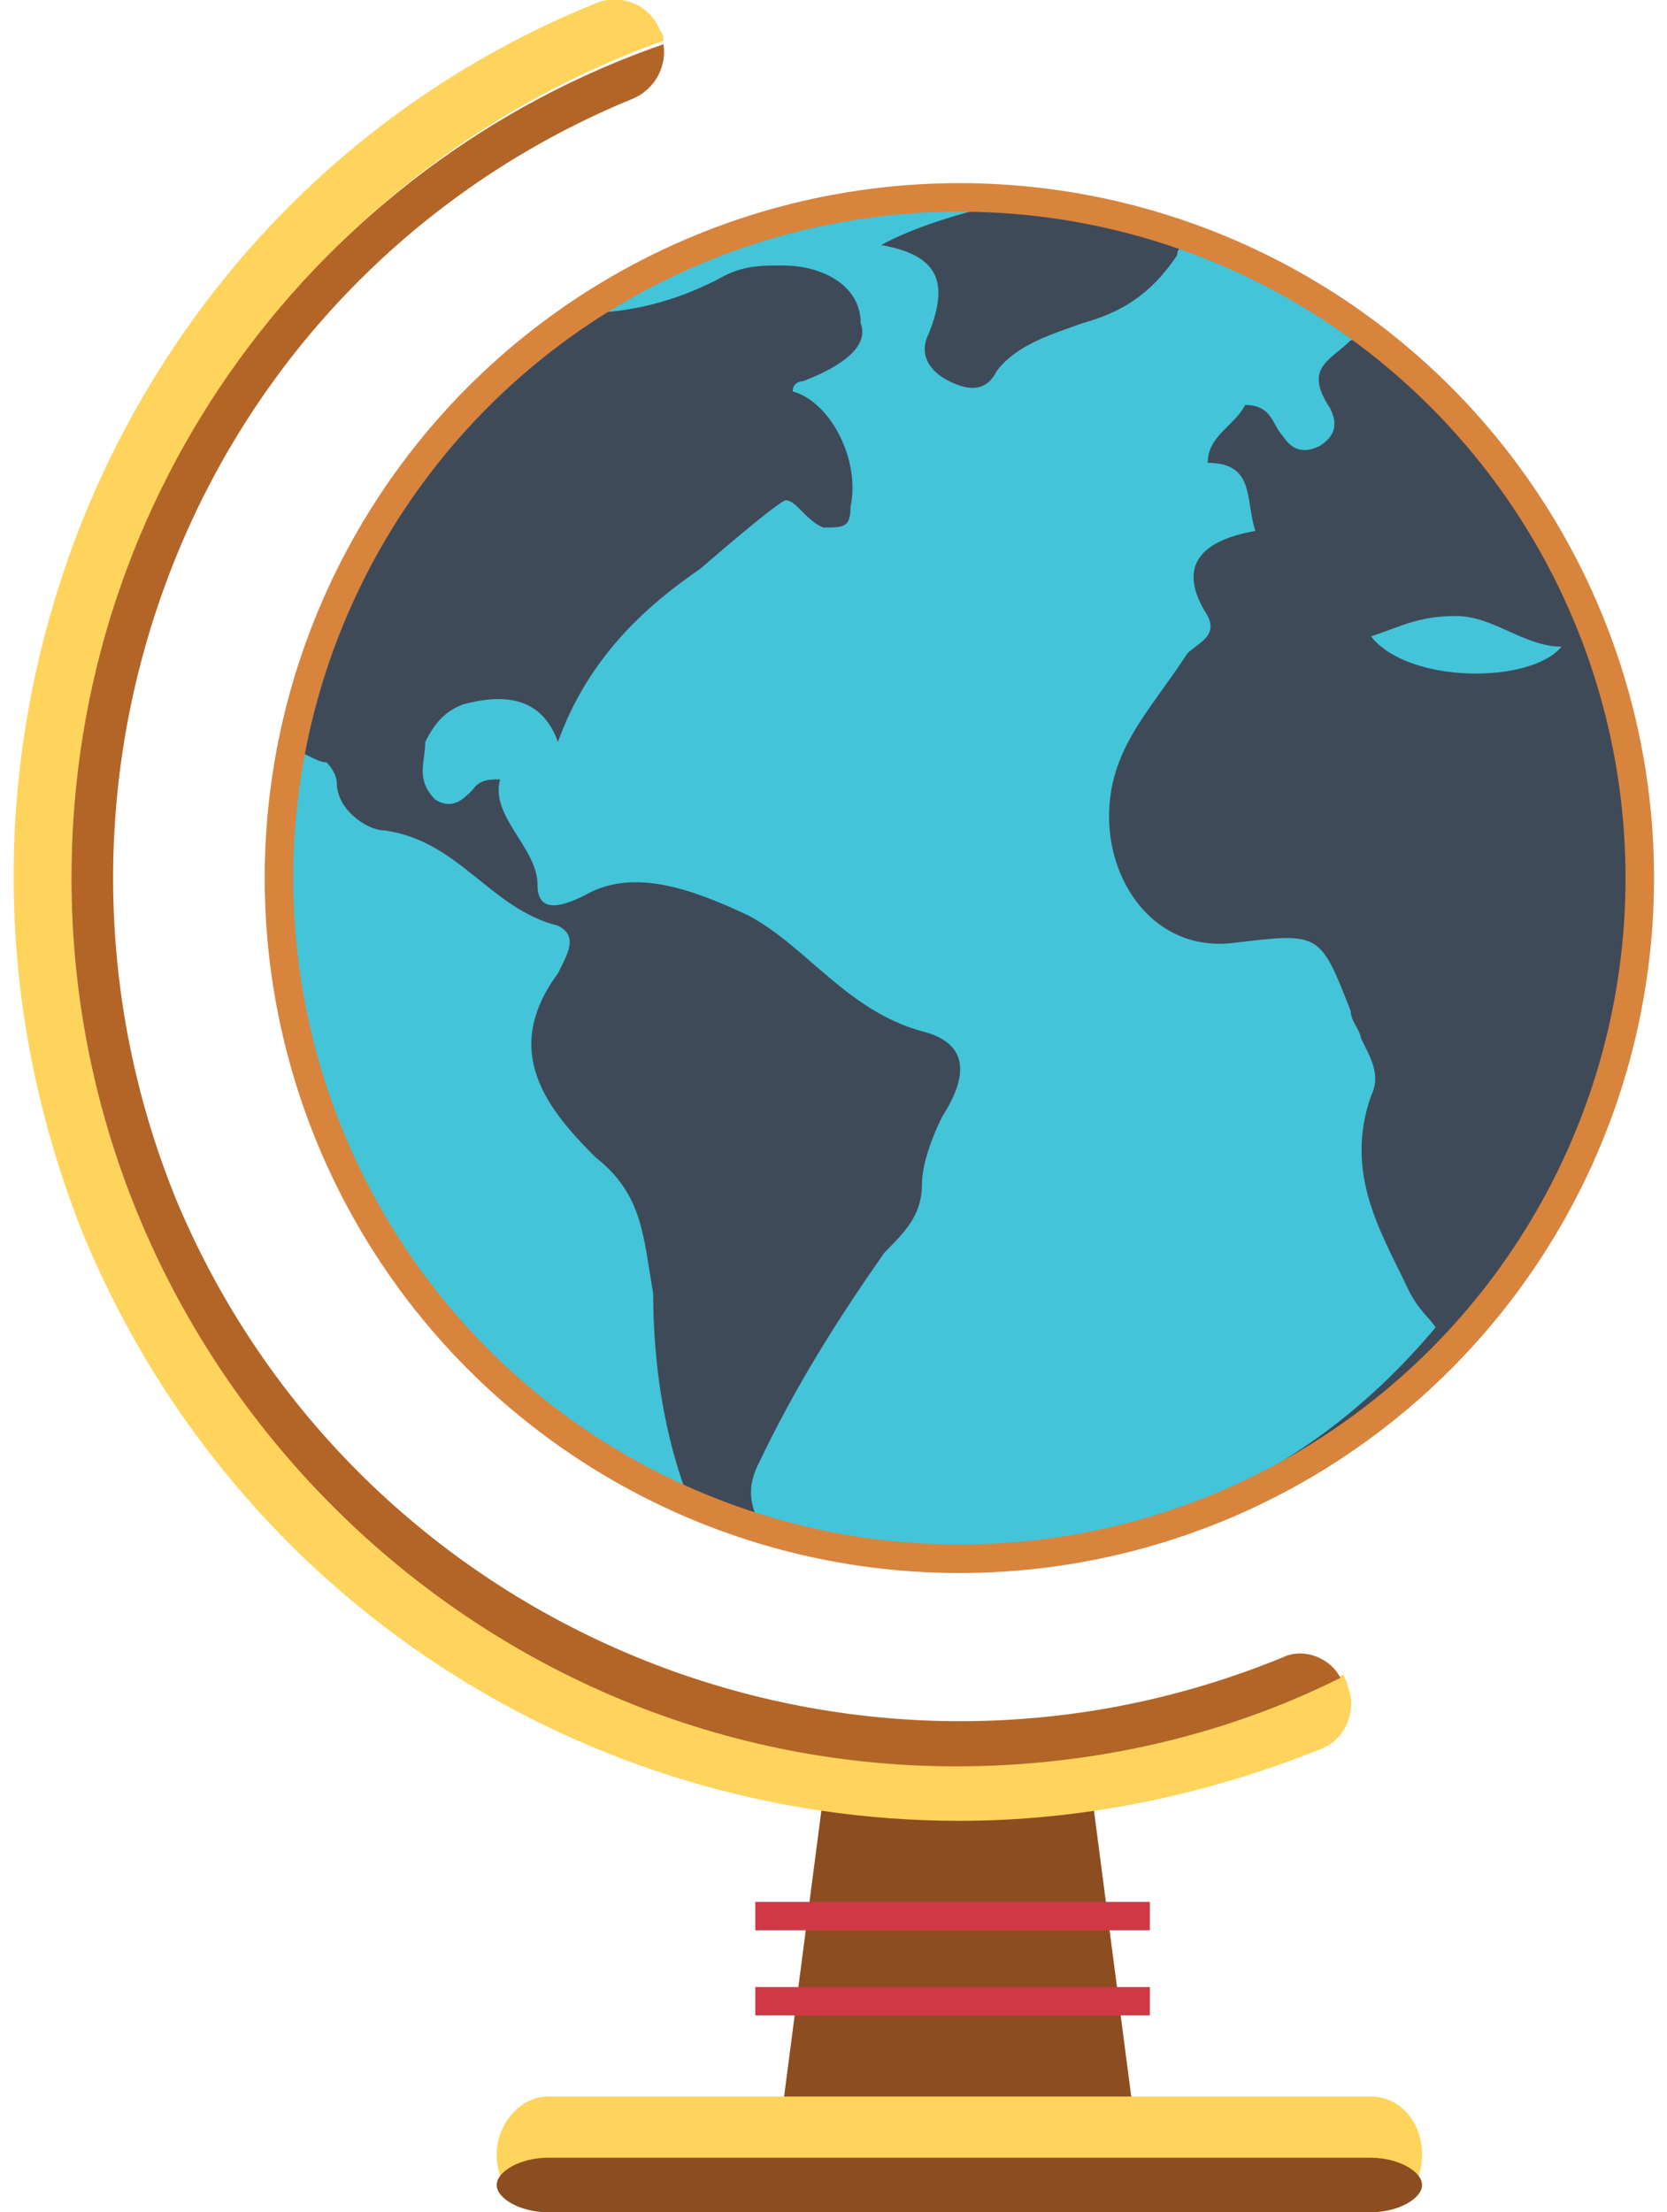
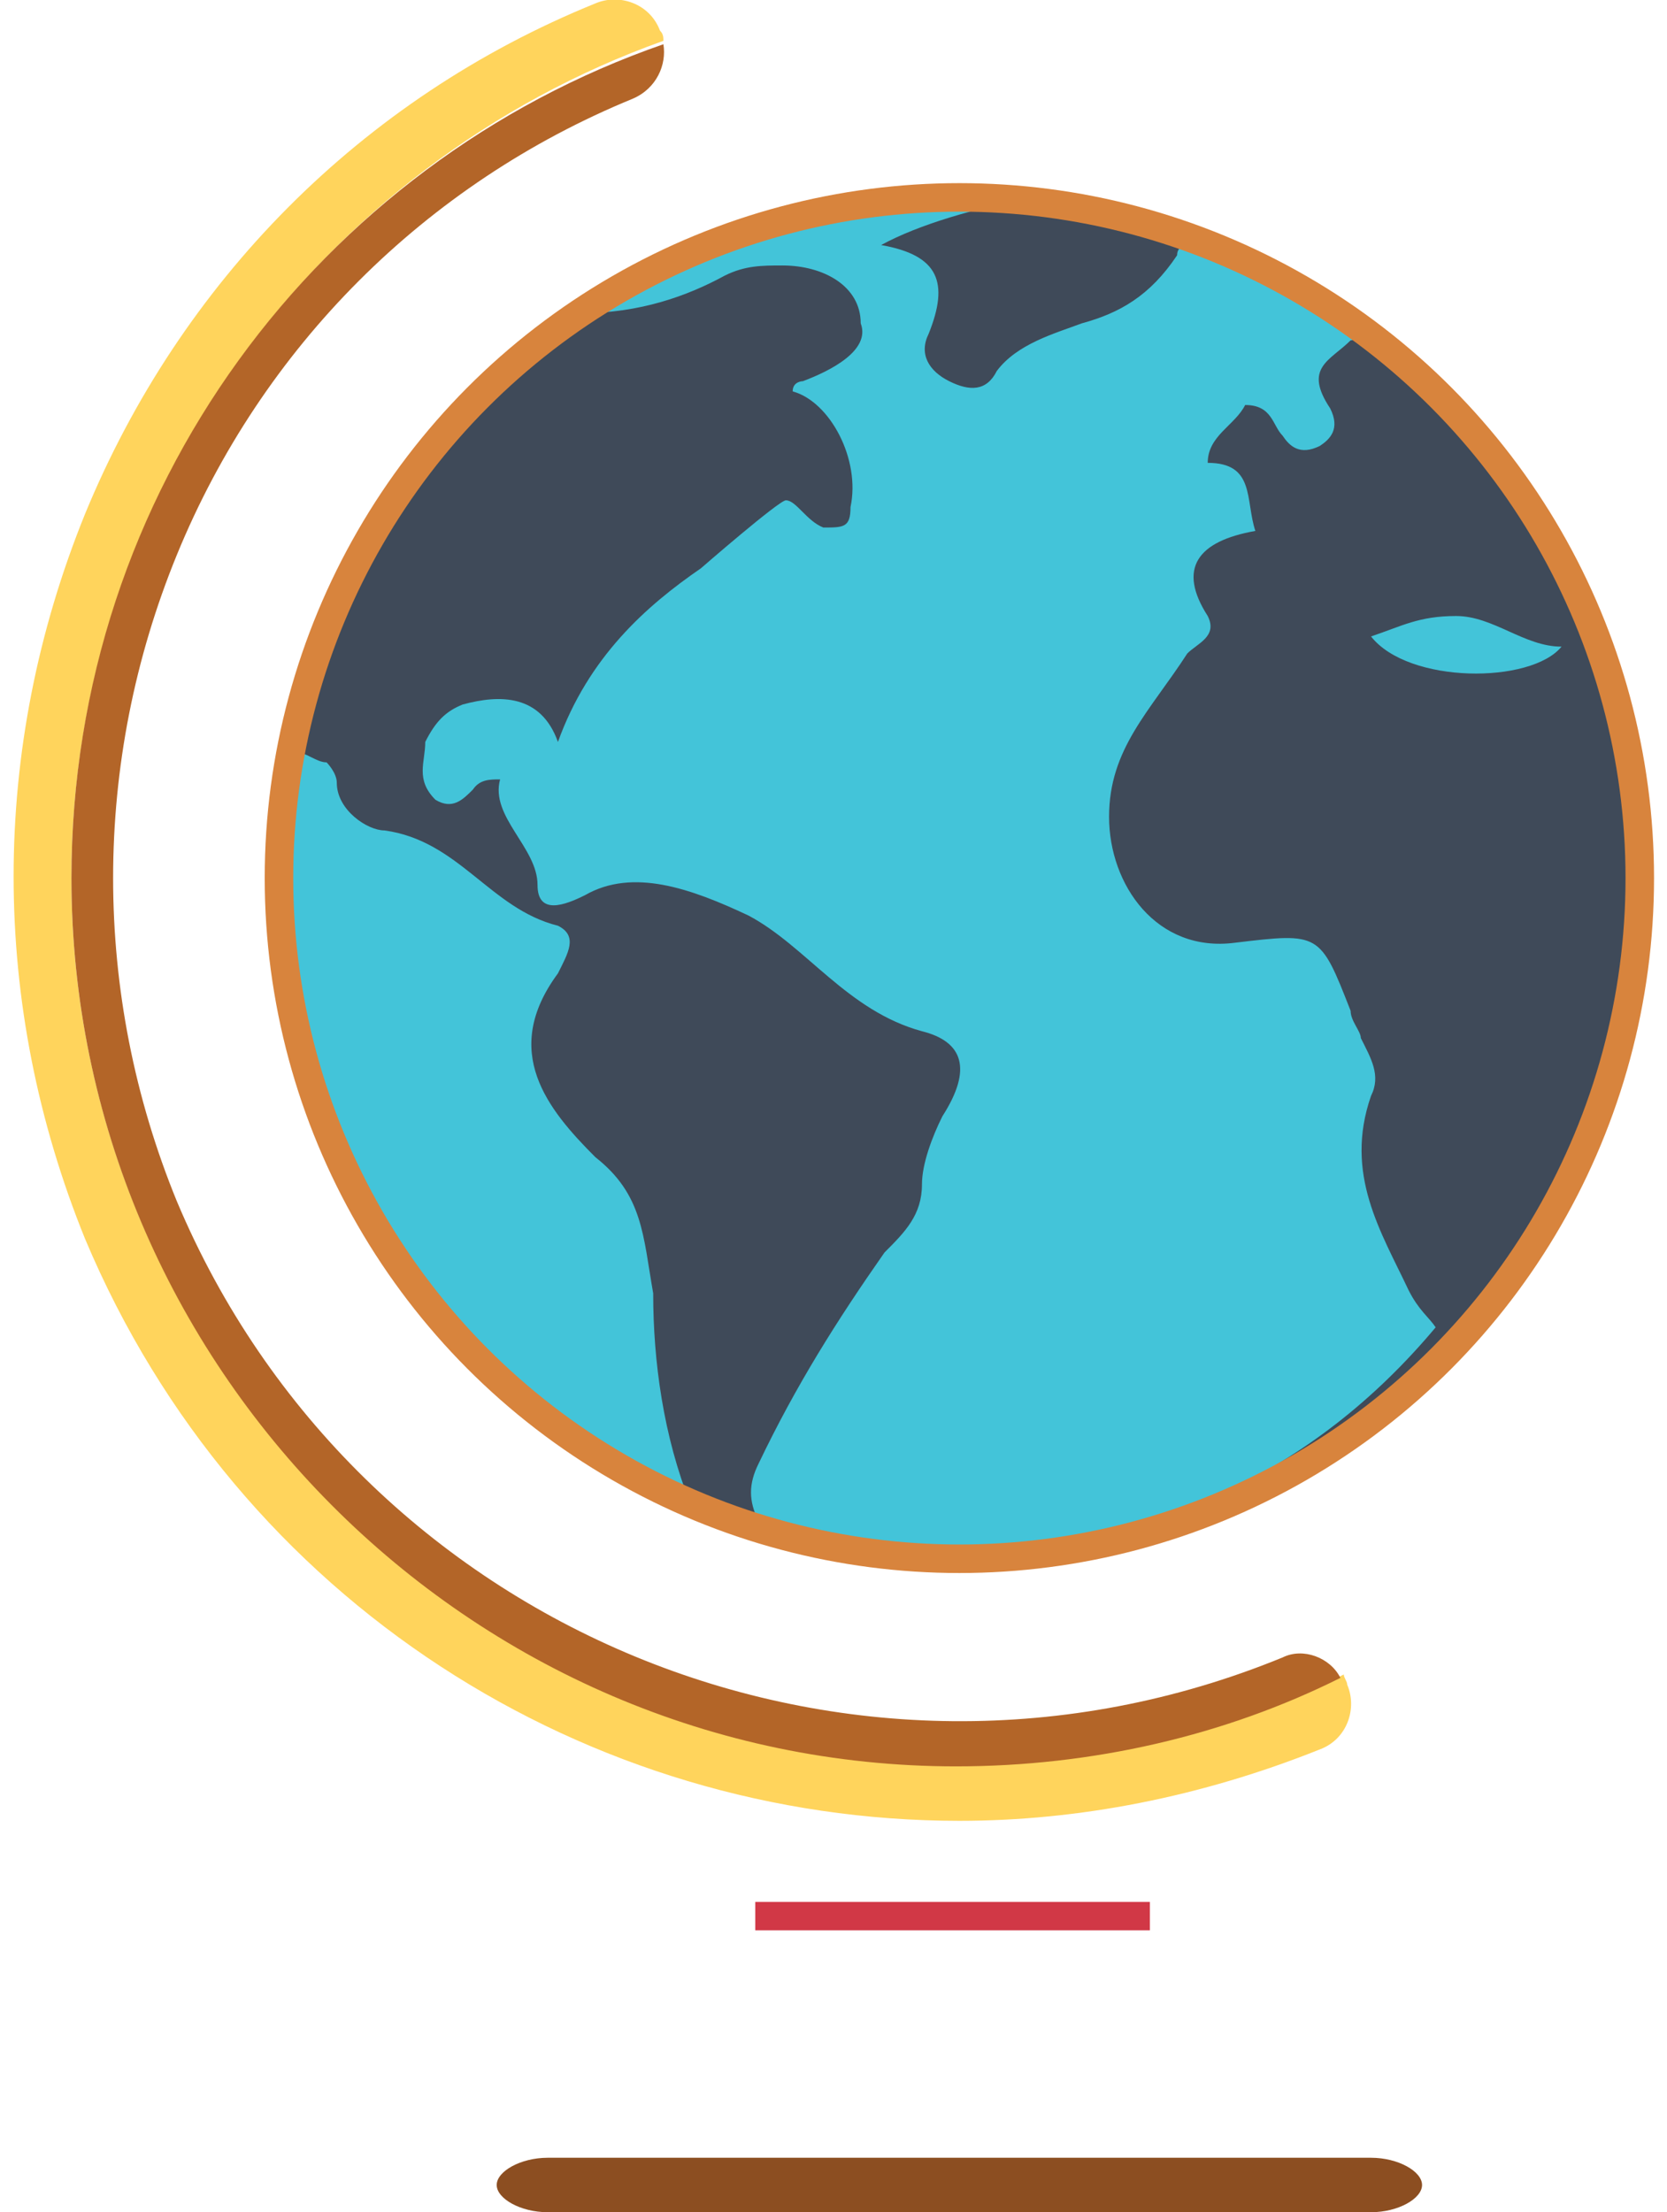
<svg xmlns="http://www.w3.org/2000/svg" version="1.1" id="Layer_1" x="0px" y="0px" width="49px" height="65px" viewBox="0 0 49 65" style="enable-background:new 0 0 49 65;" xml:space="preserve">
  <style type="text/css">

	.st0{fill:#43C4D9;}

	.st1{fill:#3F4A59;}

	.st2{fill:#8C4E21;}

	.st3{fill:#FFD45C;}

	.st4{fill:#B36528;}

	.st5{fill:none;stroke:#D8843D;stroke-width:0.838;stroke-miterlimit:10;}

	.st6{fill:none;stroke:#D13846;stroke-width:0.833;stroke-miterlimit:10;}

</style>
  <g>
    <circle class="st0" cx="28.2" cy="25.8" r="19.9" />
    <g>
      <path class="st1" d="M28.2,5.8c-11,0-19.9,9-19.9,19.9c0,11,9,19.9,19.9,19.9c11,0,19.9-9,19.9-19.9C48.1,14.8,39.1,5.8,28.2,5.8     L28.2,5.8z M42.8,18.1c1.1,0,2,0.9,3.1,0.9c-0.9,1.1-4.5,1.1-5.6-0.3C41.2,18.4,41.7,18.1,42.8,18.1L42.8,18.1z M8.4,25.8     c0-1.1,0-2.2,0.3-3.7c0.3,0,0.6,0.3,0.9,0.3c0,0,0.3,0.3,0.3,0.6c0,0.8,0.9,1.4,1.4,1.4c2.2,0.3,3.1,2.3,5.1,2.8     c0.6,0.3,0.3,0.8,0,1.4c-1.7,2.3-0.3,4,1.1,5.4c1.4,1.1,1.4,2.3,1.7,4c0,2,0.3,4.2,1.1,6.2C13.2,40.7,8.4,33.9,8.4,25.8L8.4,25.8z      M28.2,45.5c-2,0-4.2-0.3-5.9-0.8c-0.3-0.6-0.3-1.1,0-1.7c1.1-2.3,2.3-4.2,3.7-6.2c0.6-0.6,1.1-1.1,1.1-2c0-0.6,0.3-1.4,0.6-2     c0.9-1.4,0.6-2.2-0.6-2.5c-2.2-0.6-3.4-2.5-5.1-3.4c-1.7-0.8-3.4-1.4-4.8-0.6c-0.6,0.3-1.4,0.6-1.4-0.3c0-1.1-1.4-2-1.1-3.1     c-0.3,0-0.6,0-0.8,0.3c-0.3,0.3-0.6,0.6-1.1,0.3c-0.6-0.6-0.3-1.1-0.3-1.7c0.3-0.6,0.6-0.9,1.1-1.1c1.1-0.3,2.3-0.3,2.8,1.1     c0.9-2.5,2.6-4,4.2-5.1c0,0,2.3-2,2.5-2c0.3,0,0.6,0.6,1.1,0.8c0.6,0,0.8,0,0.8-0.6c0.3-1.4-0.6-3.1-1.7-3.4     c0-0.3,0.3-0.3,0.3-0.3c0.8-0.3,2-0.9,1.7-1.7c0-1.1-1.1-1.7-2.3-1.7c-0.6,0-1.1,0-1.7,0.3c-1.1,0.6-2.5,1.1-4.2,1.1     c3.1-2.3,7.1-3.4,11-3.4h2.3c-1.7,0.3-3.4,0.8-4.5,1.4c1.7,0.3,2,1.1,1.4,2.6c-0.3,0.6,0,1.1,0.6,1.4c0.6,0.3,1.1,0.3,1.4-0.3     c0.6-0.8,1.7-1.1,2.5-1.4c1.1-0.3,2-0.8,2.8-2c0-0.3,0.3-0.3,0.6-0.6c1.7,0.6,3.4,1.7,5.1,2.8c-0.3,0-0.3,0.3-0.6,0.3     c-0.6,0.6-1.4,0.8-0.6,2c0.3,0.6,0,0.9-0.3,1.1c-0.6,0.3-0.9,0-1.1-0.3c-0.3-0.3-0.3-0.9-1.1-0.9c-0.3,0.6-1.1,0.9-1.1,1.7     c1.4,0,1.1,1.1,1.4,2c-1.7,0.3-2.3,1.1-1.4,2.5c0.3,0.6-0.3,0.8-0.6,1.1c-1.1,1.7-2.3,2.8-2.3,4.8c0,2,1.4,4,3.7,3.7     c2.5-0.3,2.5-0.3,3.4,2c0,0.3,0.3,0.6,0.3,0.8c0.3,0.6,0.6,1.1,0.3,1.7c-0.8,2.3,0.3,4,1.1,5.7c0.3,0.6,0.6,0.8,0.8,1.1     C38.6,43.3,33.8,45.5,28.2,45.5L28.2,45.5z M28.2,45.5" />
    </g>
-     <polygon class="st2" points="32,52 24.3,52 22.8,63.5 33.5,63.5  " />
-     <path class="st3" d="M40.3,65H16.1c-0.8,0-1.5-0.7-1.5-1.7c0-0.9,0.7-1.7,1.5-1.7h24.2c0.8,0,1.5,0.7,1.5,1.7    C41.8,64.3,41.1,65,40.3,65z" />
    <path class="st2" d="M40.3,65H16.1c-0.8,0-1.5-0.4-1.5-0.8s0.7-0.8,1.5-0.8h24.2c0.8,0,1.5,0.4,1.5,0.8S41.1,65,40.3,65z" />
    <path class="st3" d="M2.1,25.8c0-11.3,7.3-21,17.4-24.6c0-0.1,0-0.2-0.1-0.3c-0.3-0.8-1.2-1.1-1.9-0.8c-6.9,2.8-12.2,8.2-15,15    c-2.8,6.9-2.8,14.4,0,21.3C7,47.1,17.3,53.5,28.2,53.5c3.5,0,7.1-0.7,10.6-2.1c0.8-0.3,1.1-1.2,0.8-1.9c0-0.1-0.1-0.2-0.1-0.3    c-3.4,1.7-7.3,2.6-11.3,2.6C13.8,51.8,2.1,40.1,2.1,25.8z" />
    <path class="st4" d="M37.7,48.7C25,53.9,10.5,47.9,5.2,35.3c-2.5-6.1-2.5-12.9,0-19c2.5-6.1,7.3-10.9,13.4-13.4    c0.7-0.3,1-1,0.9-1.6C9.4,4.8,2.1,14.4,2.1,25.8c0,14.3,11.7,26.1,26,26.1c4,0,7.9-0.9,11.3-2.6C39.1,48.7,38.3,48.4,37.7,48.7z" />
    <circle class="st5" cx="28.2" cy="25.8" r="20" />
    <line class="st6" x1="22.2" y1="56.3" x2="33.8" y2="56.3" />
-     <line class="st6" x1="22.2" y1="58.8" x2="33.8" y2="58.8" />
  </g>
  <g id="XMLID_664_">

</g>
  <g id="XMLID_665_">

</g>
  <g id="XMLID_666_">

</g>
  <g id="XMLID_667_">

</g>
  <g id="XMLID_668_">

</g>
  <g id="XMLID_669_">

</g>
</svg>